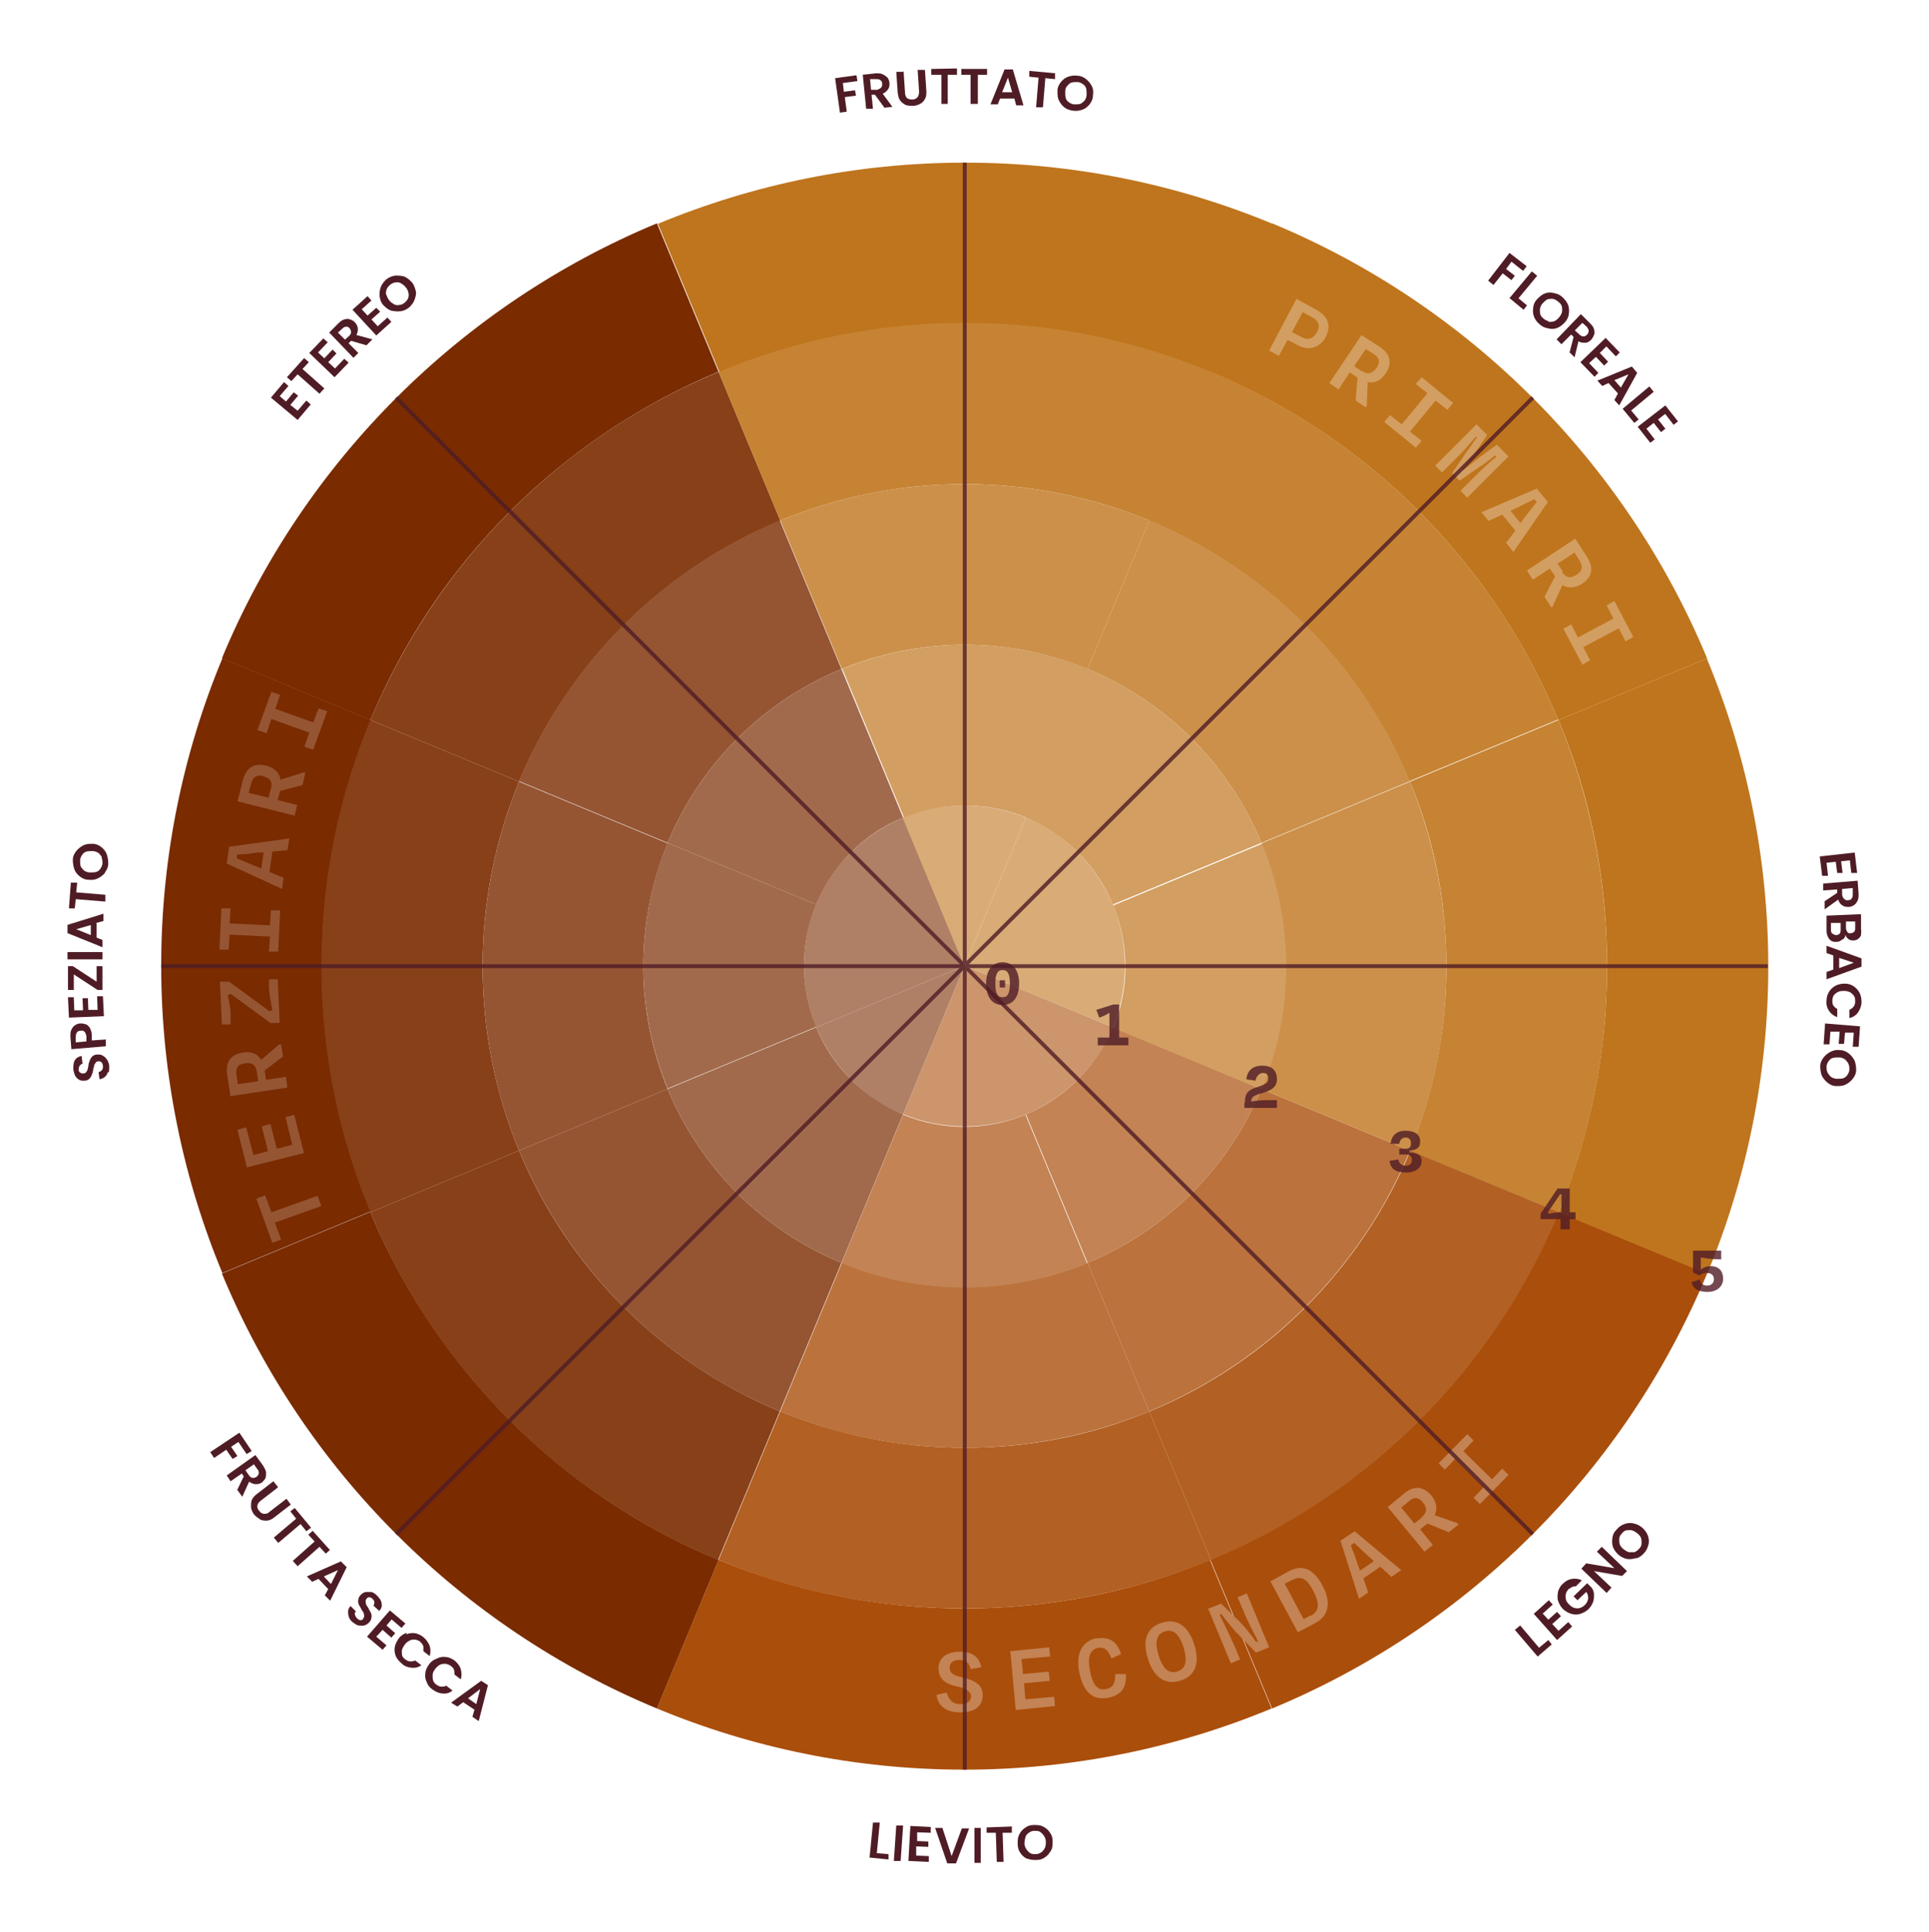
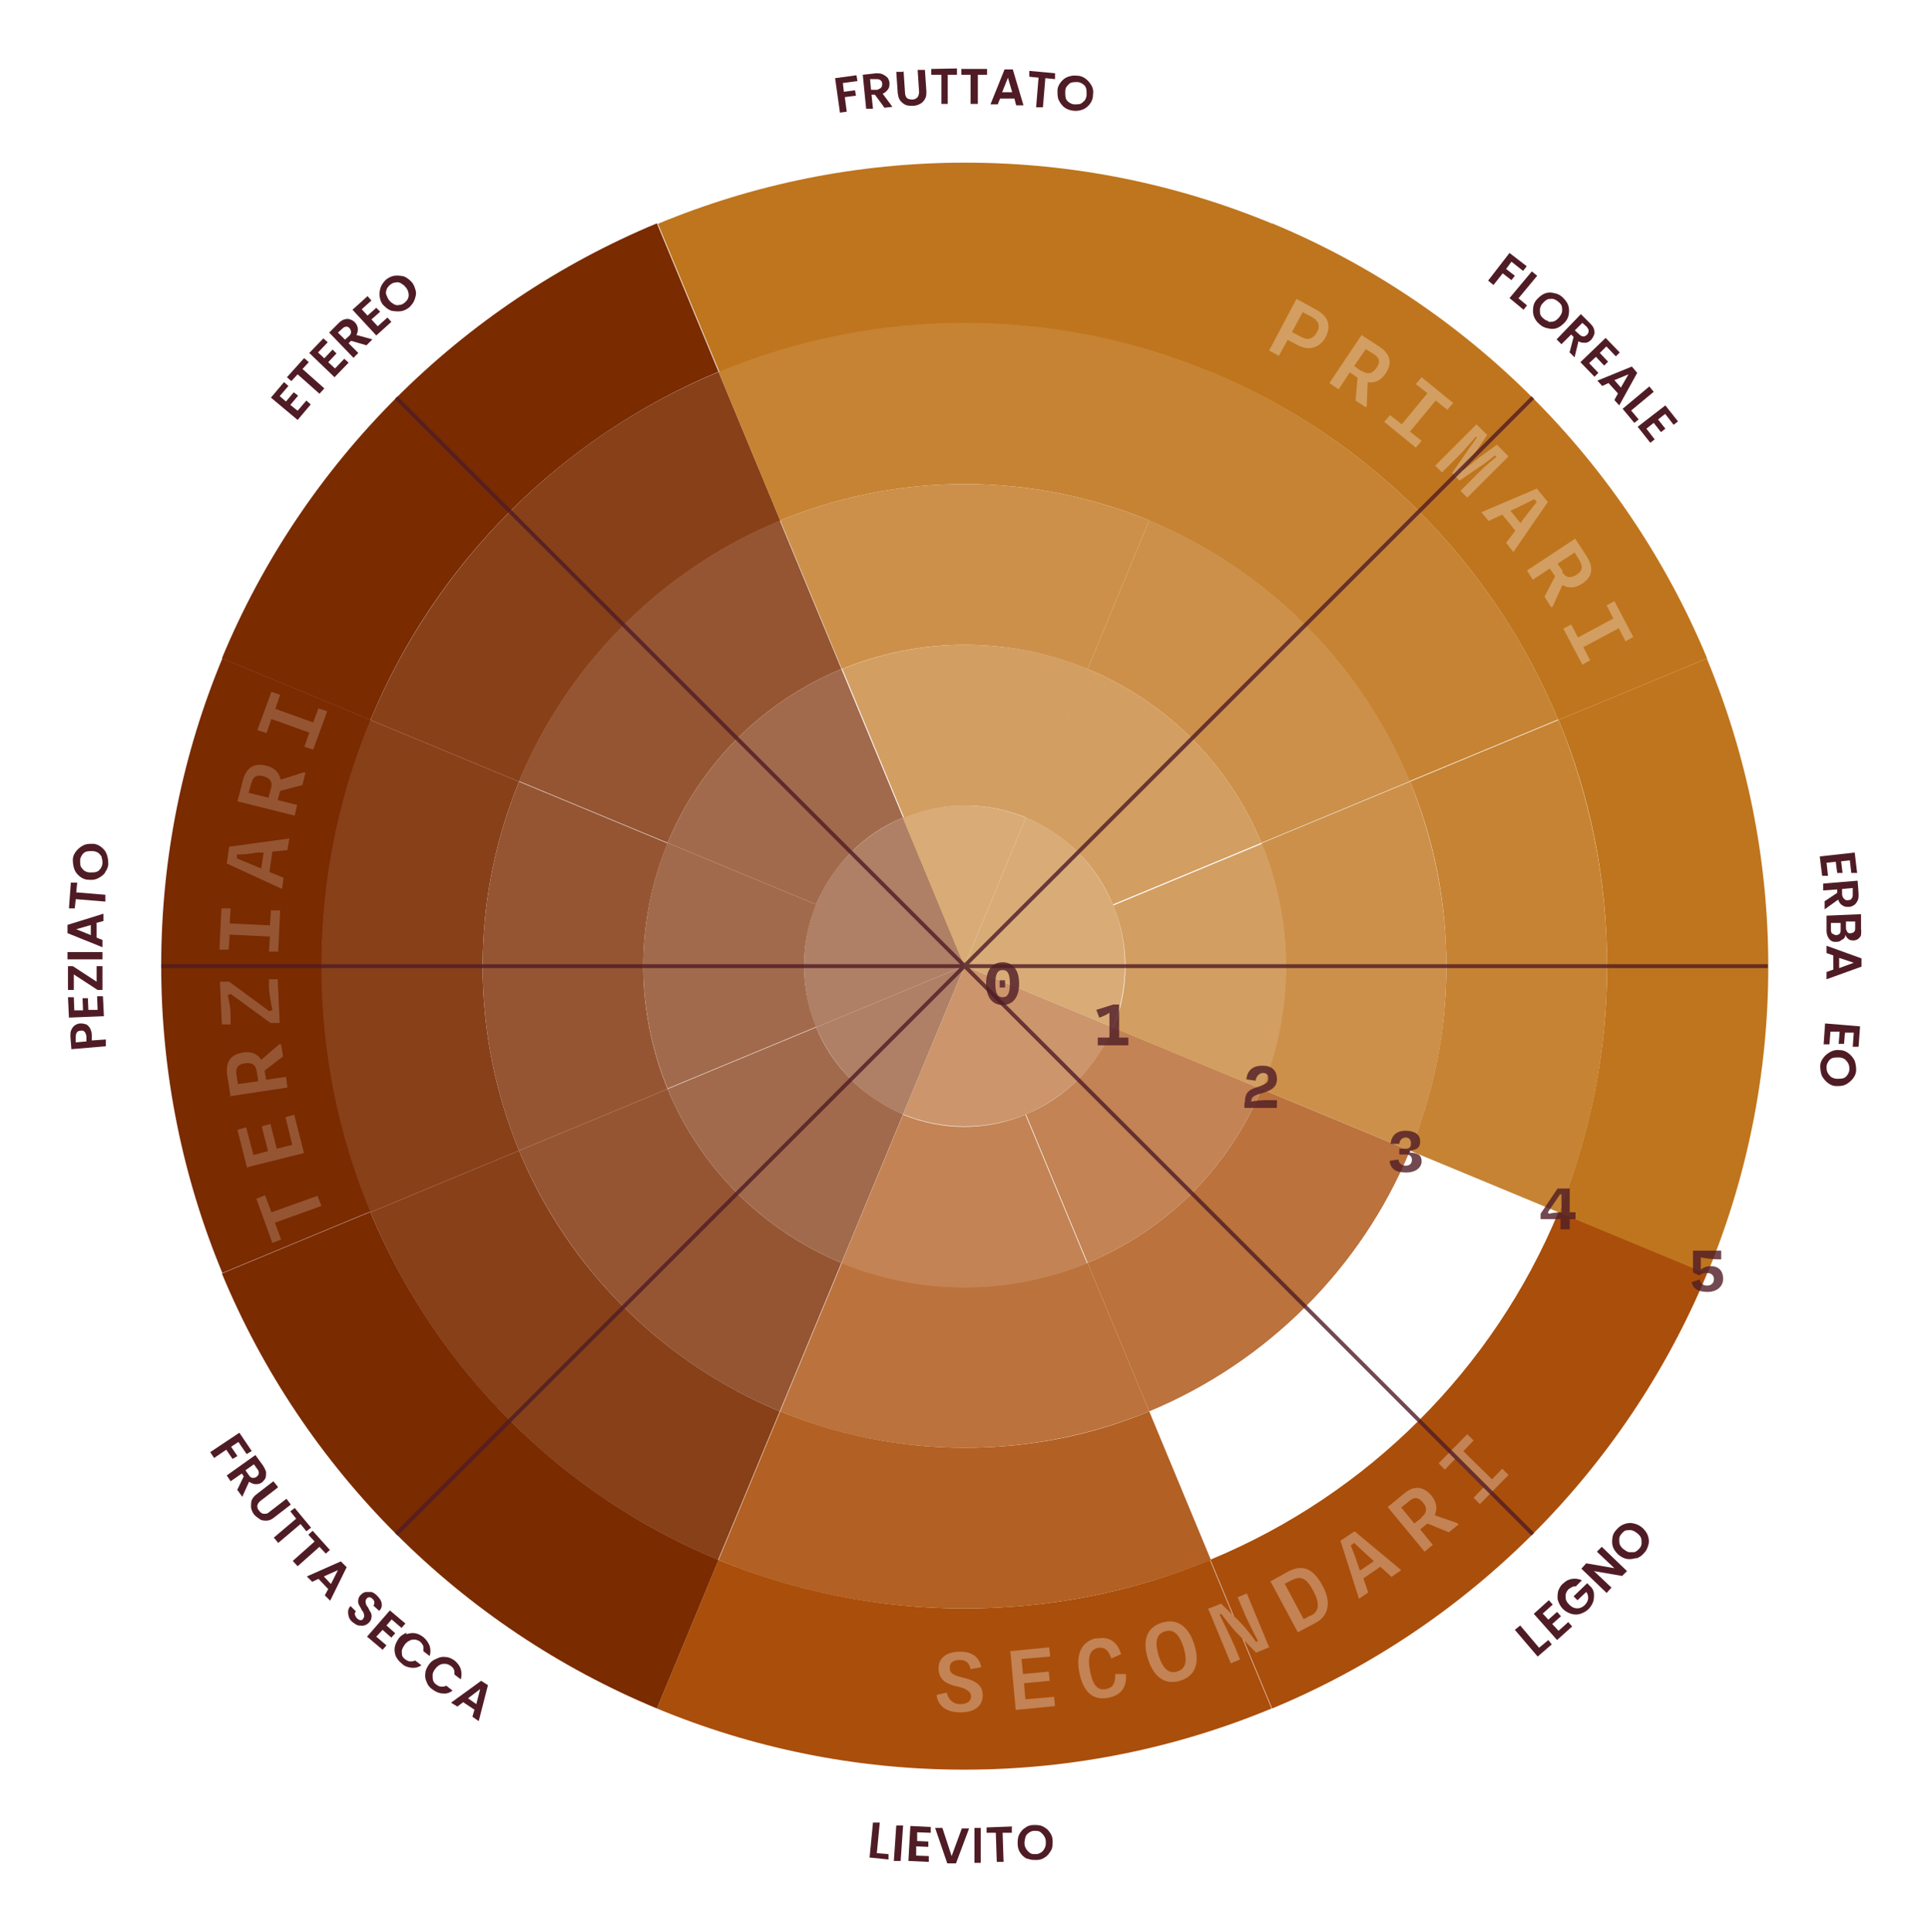
<svg xmlns="http://www.w3.org/2000/svg" id="Livello_1" version="1.1" viewBox="0 0 397.3 397.9">
  <defs>
    <style>
      .st0 {
        fill: #c68333;
      }

      .st1 {
        fill: #bb723c;
      }

      .st2 {
        fill: none;
        stroke: #4f1c25;
        stroke-miterlimit: 10;
        stroke-width: .8px;
      }

      .st3 {
        fill: #7a2b00;
      }

      .st4 {
        fill: #be751d;
      }

      .st5 {
        fill: #c38354;
      }

      .st6 {
        fill: #d39e61;
      }

      .st7 {
        fill: #af8066;
      }

      .st8 {
        fill: #aa4e0b;
      }

      .st9 {
        fill: #955533;
      }

      .st10 {
        fill: #a26a4c;
      }

      .st11 {
        fill: #bf751d;
      }

      .st12 {
        opacity: .8;
      }

      .st13 {
        fill: #cc956c;
      }

      .st14 {
        fill: #b26023;
      }

      .st15 {
        fill: #884019;
      }

      .st16 {
        fill: #cc904a;
      }

      .st17 {
        fill: #d9ac77;
      }

      .st18 {
        fill: #4f1c25;
      }

      .st19 {
        fill: #4f1c25;
      }
    </style>
  </defs>
  <g>
    <path class="st17" d="M229.2,186.3c-3.4-8.1-9.8-14.6-17.9-17.9l-12.7,30.6,30.6-12.7Z" />
    <path class="st7" d="M168.1,211.6l30.6-12.7-30.6-12.7c-1.6,3.9-2.5,8.2-2.5,12.7s.9,8.8,2.5,12.7Z" />
    <path class="st17" d="M229.2,211.6c1.6-3.9,2.5-8.2,2.5-12.7s-.9-8.8-2.5-12.7l-30.6,12.7,30.6,12.7Z" />
    <path class="st7" d="M186,168.4c-8.1,3.4-14.6,9.8-17.9,17.9l30.6,12.7-12.7-30.6Z" />
    <path class="st17" d="M211.3,168.4c-3.9-1.6-8.2-2.5-12.7-2.5s-8.8.9-12.7,2.5l12.7,30.6,12.7-30.6Z" />
    <path class="st7" d="M168.1,211.6c3.4,8.1,9.8,14.6,17.9,17.9l12.7-30.6-30.6,12.7Z" />
    <path class="st13" d="M211.3,229.5c8.1-3.4,14.6-9.8,17.9-17.9l-30.6-12.7,12.7,30.6Z" />
    <path class="st13" d="M186,229.5c3.9,1.6,8.2,2.5,12.7,2.5s8.8-.9,12.7-2.5l-12.7-30.6-12.7,30.6Z" />
    <path class="st8" d="M249.3,321.3l12.7,30.6c40.5-16.8,72.8-49.1,89.6-89.6l-30.6-12.7c-13.4,32.4-39.3,58.2-71.6,71.6h0Z" />
    <path class="st3" d="M148,76.6l-12.7-30.6c-40.4,16.8-72.8,49.1-89.6,89.6l30.6,12.7c13.4-32.4,39.3-58.2,71.6-71.7h0Z" />
    <path class="st4" d="M198.7,66.6c17.9,0,35.1,3.6,50.7,10.1l12.7-30.6c-19.5-8.1-40.9-12.6-63.3-12.6s-43.8,4.5-63.3,12.6l12.7,30.6c15.6-6.5,32.7-10.1,50.7-10.1h0Z" />
    <path class="st3" d="M66.3,199c0-17.9,3.6-35.1,10.1-50.7l-30.6-12.7c-8.1,19.5-12.6,40.9-12.6,63.3s4.5,43.8,12.6,63.3l30.6-12.7c-6.5-15.6-10.1-32.7-10.1-50.7h0Z" />
    <path class="st11" d="M321,148.3l30.6-12.7c-16.8-40.4-49.1-72.8-89.6-89.6l-12.7,30.6c32.4,13.4,58.2,39.3,71.6,71.6h0Z" />
    <path class="st8" d="M198.7,331.3c-17.9,0-35.1-3.6-50.7-10l-12.7,30.6c19.5,8.1,40.9,12.6,63.3,12.6s43.8-4.5,63.3-12.6l-12.7-30.6c-15.6,6.5-32.7,10-50.7,10h0Z" />
    <path class="st3" d="M76.3,249.6l-30.6,12.7c16.8,40.5,49.1,72.8,89.6,89.6l12.7-30.6c-32.4-13.4-58.2-39.3-71.7-71.6h0Z" />
    <path class="st11" d="M351.6,135.6l-30.6,12.7c6.5,15.6,10,32.7,10,50.7s-3.6,35.1-10,50.7l30.6,12.7c8.1-19.5,12.6-40.9,12.6-63.3s-4.5-43.8-12.6-63.3h0Z" />
    <path class="st0" d="M249.3,76.6l-12.7,30.6c24.3,10.1,43.7,29.5,53.7,53.7l30.6-12.7c-13.4-32.4-39.3-58.2-71.6-71.7Z" />
    <path class="st0" d="M297.9,199c0,13.5-2.7,26.3-7.5,38l30.6,12.7c6.5-15.6,10-32.7,10-50.7s-3.6-35.1-10-50.7l-30.6,12.7c4.9,11.7,7.5,24.5,7.5,38Z" />
    <path class="st15" d="M99.4,199c0-13.5,2.7-26.3,7.5-38l-30.6-12.7c-6.5,15.6-10.1,32.7-10.1,50.7s3.6,35.1,10.1,50.7l30.6-12.7c-4.8-11.7-7.5-24.5-7.5-38Z" />
    <path class="st15" d="M160.7,107.2l-12.7-30.6c-32.4,13.4-58.2,39.3-71.7,71.7l30.6,12.7c10.1-24.3,29.5-43.7,53.7-53.7Z" />
    <path class="st15" d="M106.9,237l-30.6,12.7c13.4,32.4,39.3,58.2,71.6,71.6l12.7-30.6c-24.3-10.1-43.7-29.5-53.7-53.7h0Z" />
    <path class="st0" d="M198.7,99.7c13.5,0,26.3,2.7,38,7.5l12.7-30.6c-15.6-6.5-32.7-10.1-50.7-10.1s-35.1,3.6-50.7,10.1l12.7,30.6c11.7-4.8,24.5-7.5,38-7.5Z" />
-     <path class="st14" d="M236.7,290.7l12.7,30.6c32.4-13.4,58.2-39.3,71.7-71.6l-30.6-12.7c-10.1,24.3-29.5,43.7-53.7,53.7h0Z" />
    <path class="st14" d="M198.7,298.2c-13.5,0-26.3-2.7-38-7.5l-12.7,30.6c15.6,6.5,32.7,10,50.7,10s35.1-3.6,50.7-10l-12.7-30.6c-11.7,4.9-24.5,7.5-38,7.5Z" />
    <path class="st16" d="M160.7,107.2l12.7,30.6c7.8-3.2,16.4-5,25.3-5s17.5,1.8,25.3,5l12.7-30.6c-11.7-4.8-24.5-7.5-38-7.5s-26.3,2.7-38,7.5Z" />
    <path class="st16" d="M259.8,173.6l30.6-12.7c-10.1-24.3-29.5-43.7-53.7-53.7l-12.7,30.6c16.2,6.7,29.1,19.6,35.8,35.8h0Z" />
    <path class="st1" d="M224,260.1l12.7,30.6c24.3-10.1,43.7-29.5,53.7-53.7l-30.6-12.7c-6.7,16.2-19.6,29.1-35.8,35.8h0Z" />
    <path class="st9" d="M173.3,137.8l-12.7-30.6c-24.3,10.1-43.7,29.5-53.7,53.7l30.6,12.7c6.7-16.2,19.6-29.1,35.8-35.8h0Z" />
    <path class="st9" d="M132.5,199c0-9,1.8-17.5,5-25.3l-30.6-12.7c-4.8,11.7-7.5,24.5-7.5,38s2.7,26.3,7.5,38l30.6-12.7c-3.2-7.8-5-16.4-5-25.3Z" />
    <path class="st9" d="M137.5,224.3l-30.6,12.7c10.1,24.3,29.5,43.7,53.7,53.7l12.7-30.6c-16.2-6.7-29.1-19.6-35.8-35.8h0Z" />
    <path class="st1" d="M198.7,265.1c-9,0-17.5-1.8-25.3-5l-12.7,30.6c11.7,4.9,24.5,7.5,38,7.5s26.3-2.7,38-7.5l-12.7-30.6c-7.8,3.2-16.4,5-25.3,5Z" />
    <path class="st16" d="M264.8,199c0,9-1.8,17.5-5,25.3l30.6,12.7c4.9-11.7,7.5-24.5,7.5-38s-2.7-26.3-7.5-38l-30.6,12.7c3.2,7.8,5,16.4,5,25.3Z" />
    <path class="st10" d="M137.5,173.6l30.6,12.7c3.4-8.1,9.8-14.6,17.9-17.9l-12.7-30.6c-16.2,6.7-29.1,19.6-35.8,35.8Z" />
    <path class="st6" d="M229.2,186.3l30.6-12.7c-6.7-16.2-19.6-29.1-35.8-35.8l-12.7,30.6c8.1,3.4,14.6,9.8,17.9,17.9Z" />
    <path class="st5" d="M198.7,232.1c-4.5,0-8.8-.9-12.7-2.5l-12.7,30.6c7.8,3.2,16.4,5,25.3,5s17.5-1.8,25.3-5l-12.7-30.6c-3.9,1.6-8.2,2.5-12.7,2.5h0Z" />
    <path class="st5" d="M211.3,229.5l12.7,30.6c16.2-6.7,29.1-19.6,35.8-35.8l-30.6-12.7c-3.4,8.1-9.8,14.6-17.9,17.9h0Z" />
    <path class="st6" d="M198.7,165.9c4.5,0,8.8.9,12.7,2.5l12.7-30.6c-7.8-3.2-16.4-5-25.3-5s-17.5,1.8-25.3,5l12.7,30.6c3.9-1.6,8.2-2.5,12.7-2.5h0Z" />
    <path class="st10" d="M168.1,211.6l-30.6,12.7c6.7,16.2,19.6,29.1,35.8,35.8l12.7-30.6c-8.1-3.4-14.6-9.8-17.9-17.9h0Z" />
    <path class="st10" d="M165.6,199c0-4.5.9-8.8,2.5-12.7l-30.6-12.7c-3.2,7.8-5,16.4-5,25.3s1.8,17.5,5,25.3l30.6-12.7c-1.6-3.9-2.5-8.2-2.5-12.7h0Z" />
    <path class="st6" d="M231.8,199c0,4.5-.9,8.8-2.5,12.7l30.6,12.7c3.2-7.8,5-16.4,5-25.3s-1.8-17.5-5-25.3l-30.6,12.7c1.6,3.9,2.5,8.2,2.5,12.7h0Z" />
  </g>
  <g>
    <path class="st9" d="M56.6,251.8l1.3,3.5-1.8.7-3.3-9.1,1.8-.7,1.3,3.5,9.5-3.4.8,2.1-9.5,3.4h0Z" />
    <path class="st9" d="M50.9,240.6l-2-7.9,1.8-.5,1.5,5.7,3-.8-1.3-5.1,1.8-.5,1.3,5.1,3.2-.8-1.4-5.7,1.8-.5,2,7.9-11.6,2.9h0Z" />
    <path class="st9" d="M47.5,225.9l-.7-4.4c-.4-2.8.7-4.3,3.2-4.7,1.8-.3,3.1.3,3.8,1.5l3.7-3.2h.4c0,0,.4,2.5.4,2.5l-3.8,2.9.3,1.9,4.1-.6.3,2.2-11.9,1.8h0ZM52.9,220.8c-.2-1.5-1-2-2.4-1.8-1.5.2-2,.9-1.8,2.4l.3,1.9,4.2-.6-.3-1.9Z" />
    <path class="st9" d="M55.7,210.7l-8.2-6-.6.3c.3,1.2.6,2.8.6,3.9v2.1c0,0-1.8,0-1.8,0l-.4-8.8h1.9c0,0,8.3,6.1,8.3,6.1l.6-.3c-.3-1.4-.6-3.1-.7-4.3v-2c0,0,1.8,0,1.8,0l.4,9h-1.9Z" />
    <path class="st9" d="M45.2,195.5l.4-8.4h1.9c0,0-.2,3.1-.2,3.1l8.3.4.2-3.1h1.9c0,0-.4,8.5-.4,8.5h-1.9c0,0,.2-3.1.2-3.1l-8.3-.4-.2,3.1h-1.9Z" />
    <path class="st9" d="M46.7,177.9l.5-3.5,12.4-1.7-.4,2.4-3.1.3-.6,4.2,2.9,1.2-.3,2.3-11.3-5.2h0ZM54.3,175.6h-1.5c-1.3.3-2.7.4-4,.4v.8c1.1.5,2.4,1,3.6,1.5l1.4.6.5-3.3Z" />
    <path class="st9" d="M48.9,165.1l1.1-4.3c.7-2.7,2.3-3.7,4.8-3.1,1.7.4,2.7,1.4,3,2.9l4.7-1.5h.4c0,.1-.6,2.6-.6,2.6l-4.6,1.2-.5,1.9,4,1-.5,2.2-11.6-2.9h0ZM55.8,162.5c.4-1.4-.1-2.2-1.5-2.6-1.4-.4-2.2,0-2.6,1.6l-.5,1.8,4.1,1s.5-1.9.5-1.9Z" />
    <path class="st9" d="M53,150.4l2.9-7.9,1.8.6-1,2.9,7.8,2.8,1.1-2.9,1.8.6-2.9,7.9-1.8-.6,1-2.9-7.8-2.8-1,2.9s-1.8-.6-1.8-.6Z" />
  </g>
  <g>
    <path class="st6" d="M267.1,61.6l4,2.2c2.6,1.4,3.1,3.4,1.9,5.7-1.1,2-3.3,2.9-5.7,1.6l-2.1-1.1-1.8,3.3-2-1.1,5.6-10.6h0ZM268,69.4c1.5.8,2.5.3,3.2-.9s.6-2.3-1-3.2l-1.9-1-2.2,4.1s1.9,1,1.9,1Z" />
    <path class="st6" d="M280.4,69l3.7,2.4c2.3,1.5,2.7,3.4,1.3,5.5-1,1.5-2.3,2.1-3.7,1.8l-.2,4.9-.2.3-2.1-1.4.4-4.7-1.6-1.1-2.3,3.5-1.9-1.3,6.7-10h0ZM280.5,76.4c1.2.8,2.1.6,3-.6.8-1.2.7-2.1-.6-2.9l-1.6-1-2.4,3.5,1.6,1.1h0Z" />
    <path class="st6" d="M292.8,77.7l6.5,5.3-1.2,1.4-2.4-1.9-5.3,6.4,2.4,1.9-1.2,1.4-6.5-5.3,1.2-1.4,2.4,1.9,5.3-6.4-2.4-1.9,1.2-1.4Z" />
    <path class="st6" d="M304,87.3l2.3,2.3-3,4.4c-.5.7-1.4,1.7-2.2,2.7l.2.2c1.3-1,2.3-1.8,3.4-2.7l3.6-2.6,2.4,2.4-8.5,8.5-1.4-1.4,3.7-3.7c1.3-1.3,2.7-2.5,3.7-3.3l-.3-.3c-1,.8-2.1,1.7-3.2,2.4l-4.1,2.8-1.5-1.6,3.1-4.5c.5-.7,1.3-1.8,2-2.8l-.2-.2c-.8.9-1.9,2.2-2.8,3.2l-4.2,4.2-1.4-1.4,8.5-8.5h0Z" />
    <path class="st6" d="M316.5,100.6l2.3,2.8-7.1,10.3-1.5-1.9,1.9-2.5-2.7-3.3-2.8,1.3-1.5-1.8,11.5-4.9h0ZM313.1,107.8l.9-1.2c.8-1,1.7-2.2,2.5-3.2l-.5-.6c-1.1.6-2.4,1.2-3.6,1.8l-1.3.6,2.1,2.6h0Z" />
    <path class="st6" d="M324.4,110.9l2.4,3.7c1.5,2.3,1.2,4.2-.9,5.6-1.5,1-2.9,1-4.1.3l-2,4.4-.3.2-1.4-2.2,2.2-4.2-1.1-1.6-3.5,2.3-1.2-1.9,10-6.6h0ZM321.7,117.8c.8,1.2,1.7,1.4,3,.6,1.2-.8,1.4-1.6.6-3l-1-1.6-3.5,2.3,1.1,1.6h0Z" />
    <path class="st6" d="M332.5,123.8l3.9,7.4-1.6.9-1.4-2.7-7.3,3.9,1.4,2.7-1.6.9-3.9-7.4,1.6-.9,1.4,2.7,7.3-3.9-1.4-2.7,1.6-.9h0Z" />
  </g>
  <g>
    <path class="st5" d="M195,348.6c.3,1.4,1.2,2.4,2.8,2.4,1.5,0,2.2-.7,2.2-1.6s-.9-1.6-2.7-2c-2.5-.5-4-1.5-4-3.8,0-2,1.5-3.4,4.5-3.4,2.8,0,4,1.5,4.3,3.2l-2.2.4c-.2-1.1-.8-1.9-2.2-1.9-1.4,0-2.1.6-2.1,1.6,0,1.2.9,1.6,2.6,2,3,.7,4.2,1.7,4.2,3.7,0,2-1.4,3.5-4.6,3.5-3.2,0-4.7-1.6-4.9-3.6l2.2-.5h0Z" />
    <path class="st5" d="M208,340.1l8.1-.8.2,1.9-5.9.5.3,3.1,5.3-.5.2,1.9-5.3.5.3,3.3,5.9-.5.2,1.9-8.1.8-1.1-12h0Z" />
    <path class="st5" d="M225.9,337.5c2.5-.5,4.2.6,5,3.2l-2,.9c-.6-1.7-1.4-2.4-2.7-2.2-1.9.4-2.2,2.2-1.7,4.7.5,2.8,1.5,4.2,3.3,3.8,1.5-.3,1.9-1.2,1.9-3.1h2.2c.2,2.8-1,4.4-3.7,4.9-3.1.6-5.1-1.2-5.9-5.2-.8-4,.6-6.5,3.6-7.1h0Z" />
    <path class="st5" d="M239.4,334.2c3-.9,5.4.7,6.6,4.6s.1,6.5-3,7.4c-3,.9-5.4-.7-6.6-4.6s-.1-6.5,3-7.4ZM242.4,344.3c1.8-.5,2.2-2.1,1.4-4.9-.9-2.8-2.1-3.9-3.8-3.4-1.8.5-2.2,2.1-1.4,4.9.9,2.8,2.1,3.9,3.8,3.4Z" />
    <path class="st5" d="M248.7,331.4l2.8-1.1,3.7,3.6c1.3,1.3,2.7,3.1,3.5,4.3l.4-.2c-.9-1.7-2.3-4.4-3-6.2l-1.2-2.8,1.9-.8,4.6,11.1-2.7,1.1-4.1-4.2c-.9-1-2.1-2.5-3.1-3.8l-.3.2c.9,1.8,2.3,4.7,3.1,6.5l1.1,2.7-1.9.8-4.6-11.1h0Z" />
    <path class="st5" d="M261.7,325.7l3.6-2c3-1.6,5.2-.6,7.1,2.9,1.9,3.5,1.2,6.3-1.5,7.7l-3.6,1.9-5.7-10.6h0ZM270,332.8c1.8-1,1.8-2.6.5-5.1-1.4-2.7-2.6-3.2-4.5-2.2l-1.4.7,3.9,7.3,1.5-.8h0Z" />
    <path class="st5" d="M276,317.4l3-2,9.6,8-2,1.4-2.3-2.1-3.5,2.4,1,2.9-1.9,1.3-3.8-11.9h0ZM282.9,321.5l-1.1-1c-1-.9-2-1.9-2.9-2.7l-.7.5c.5,1.2,1,2.5,1.4,3.8l.5,1.4,2.8-1.9h0Z" />
    <path class="st5" d="M285.7,310.5l3.4-2.8c2.1-1.8,4-1.6,5.7.3,1.1,1.4,1.3,2.8.7,4.1l4.6,1.6.3.3-2,1.6-4.4-1.8-1.5,1.2,2.6,3.2-1.7,1.4-7.6-9.2h0ZM292.8,312.5c1.1-.9,1.2-1.9.3-3-.9-1.1-1.8-1.3-3-.2l-1.5,1.2,2.7,3.3,1.5-1.2h0Z" />
    <path class="st5" d="M296.3,301.4l5.9-6,1.3,1.3-2.1,2.2,5.9,5.8,2.1-2.2,1.3,1.3-5.9,6-1.3-1.3,2.1-2.2-5.9-5.8-2.1,2.2-1.3-1.3h0Z" />
  </g>
  <g class="st12">
    <path class="st18" d="M203.1,202.6c0-2.7,1.2-4.4,3.4-4.4s3.4,1.7,3.4,4.4-1.2,4.4-3.4,4.4-3.4-1.7-3.4-4.4ZM208,202.6c0-1.9-.4-2.8-1.5-2.8s-1.5.9-1.5,2.8.4,2.8,1.5,2.8,1.5-.9,1.5-2.8ZM205.9,201.9h1.1v1.5h-1.1v-1.5Z" />
  </g>
  <g class="st12">
    <line class="st2" x1="81.6" y1="81.9" x2="315.7" y2="316" />
    <line class="st2" x1="33.2" y1="199" x2="364.1" y2="199" />
    <line class="st2" x1="81.6" y1="316" x2="315.7" y2="81.9" />
-     <line class="st2" x1="198.7" y1="364.5" x2="198.7" y2="33.5" />
  </g>
  <g>
    <g>
      <path class="st19" d="M314.4,54.9l-.7.9-2.4-1.9-1.1,1.5,1.8,1.4-.7.9-1.8-1.4-1.9,2.4-1.1-.9,4.4-5.7,3.5,2.7Z" />
      <path class="st19" d="M312.7,61.4l1.8,1.5-.7.9-2.9-2.4,4.6-5.5,1.1.9-3.9,4.7Z" />
      <path class="st19" d="M315.9,65.1c-.2-.6-.2-1.2-.1-1.9s.4-1.2.9-1.7c.5-.5,1-.9,1.6-1.1.6-.2,1.2-.2,1.9,0,.6.1,1.2.4,1.7.9.5.5.9,1,1.1,1.6.2.6.2,1.2.1,1.9-.1.6-.4,1.2-.9,1.7-.5.5-1,.9-1.6,1.1-.6.2-1.2.2-1.9,0-.6-.1-1.2-.4-1.7-.9-.5-.4-.9-1-1.1-1.6ZM318.9,66.3c.4,0,.8,0,1.1-.1.4-.1.7-.4,1.1-.8.3-.4.5-.7.6-1.1s0-.8,0-1.1c-.1-.4-.3-.7-.7-1-.3-.3-.7-.5-1-.6s-.8,0-1.1,0c-.4.1-.7.4-1.1.8s-.5.7-.6,1.1c-.1.4,0,.8,0,1.1.1.4.3.7.7,1,.3.3.7.5,1,.5Z" />
      <path class="st19" d="M323.3,72.5l.8-3.1-.5-.5-2,2-1-1,5-5.2,1.9,1.9c.4.4.7.8.8,1.2s.2.8,0,1.2-.3.7-.6,1c-.3.3-.7.6-1.2.6-.5,0-.9,0-1.4-.3l-.8,3.3-1.2-1.2ZM324.4,68.1l.9.8c.3.3.6.4.8.4.3,0,.5-.1.8-.4.2-.2.3-.5.3-.8,0-.3-.2-.5-.4-.8l-.9-.8-1.5,1.5Z" />
      <path class="st19" d="M330.8,71.4l-1.3,1.3,1.7,1.8-.8.8-1.7-1.8-1.4,1.3,1.9,2-.8.8-2.9-3,5.2-5,2.9,3-.8.8-1.9-2Z" />
      <path class="st19" d="M333.2,81l-1.9-2.1-1.3.6-1-1.1,7.1-2.9,1.1,1.3-3.7,6.7-1-1.1.7-1.3ZM333.8,79.9l1.6-2.8-2.9,1.2,1.4,1.6Z" />
      <path class="st19" d="M336,84.6l1.5,1.8-.9.7-2.4-2.9,5.5-4.6.9,1.1-4.7,3.9Z" />
      <path class="st19" d="M342.9,85.3l-1.4,1.1,1.5,1.9-.9.7-1.5-1.9-1.5,1.2,1.7,2.2-.9.7-2.6-3.3,5.7-4.4,2.6,3.3-.9.7-1.7-2.2Z" />
    </g>
    <g>
      <path class="st19" d="M381,177.2l-1.8.2.3,2.4h-1.1c0,.1-.3-2.3-.3-2.3l-1.9.2.3,2.7h-1.2c0,.1-.5-4-.5-4l7.2-.8.5,4.2h-1.2c0,.1-.3-2.6-.3-2.6Z" />
      <path class="st19" d="M375.7,185.7l2.7-1.8v-.7c0,0-2.9.2-2.9.2v-1.4c-.1,0,7.1-.6,7.1-.6l.2,2.7c0,.6,0,1-.2,1.4-.2.4-.4.7-.7.9-.3.2-.7.4-1.1.4-.5,0-.9,0-1.3-.3-.4-.2-.7-.6-.9-1.2l-2.8,2v-1.7ZM379.4,183.1v1.2c.1.4.2.7.5.9.2.2.5.3.8.2.3,0,.6-.1.7-.4.2-.2.2-.5.2-.9v-1.2c0,0-2.2.2-2.2.2Z" />
      <path class="st19" d="M379.3,193.6c-.3.3-.7.4-1.1.4-.4,0-.7,0-1-.2s-.5-.4-.7-.8c-.2-.4-.3-.8-.3-1.3v-3.1c-.1,0,7.1-.3,7.1-.3v3c.1.5,0,.9,0,1.3-.1.4-.4.6-.6.8-.3.2-.6.3-.9.3-.4,0-.8,0-1.1-.3-.3-.2-.5-.5-.6-.9,0,.4-.2.8-.6,1ZM377.5,192.3c.2.2.4.3.7.3.3,0,.5-.1.7-.3.2-.2.2-.5.2-.8v-1.4c0,0-2,0-2,0v1.5c0,.4.2.6.3.8ZM380.2,189.9v1.3c0,.3.2.6.3.8.2.2.4.3.7.2.3,0,.5-.1.7-.3.2-.2.2-.5.2-.8v-1.3c0,0-1.9,0-1.9,0Z" />
      <path class="st19" d="M377.6,199.7v-2.9s-1.4-.5-1.4-.5v-1.5s7.2,2.6,7.2,2.6v1.7s-7.2,2.6-7.2,2.6v-1.5s1.4-.5,1.4-.5ZM378.8,199.4l3-1.1-3-1v2.1Z" />
-       <path class="st19" d="M381.7,203.1c.5.3,1,.8,1.3,1.4.3.6.4,1.2.4,1.9,0,.8-.3,1.5-.7,2.1-.4.6-1,1-1.8,1.2v-1.7c.4-.2.7-.4.9-.7.2-.3.3-.6.3-1,0-.4,0-.8-.2-1.1-.2-.3-.5-.6-.8-.8-.4-.2-.8-.3-1.2-.3-.5,0-.9,0-1.3.2-.4.2-.7.4-.9.7s-.3.7-.3,1.1c0,.4,0,.7.2,1,.2.3.4.5.8.7v1.7c-.8-.3-1.3-.7-1.7-1.3-.4-.6-.6-1.3-.5-2.1,0-.7.2-1.3.5-1.8.3-.5.8-1,1.4-1.3.6-.3,1.2-.4,1.9-.4.7,0,1.3.2,1.9.6Z" />
      <path class="st19" d="M381.8,212.7h-1.8c0-.1-.2,2.3-.2,2.3h-1.1c0,0,.2-2.5.2-2.5h-1.9c0-.1-.2,2.6-.2,2.6h-1.2c0,0,.3-4.3.3-4.3l7.2.6-.3,4.2h-1.2c0,0,.2-2.8.2-2.8Z" />
      <path class="st19" d="M375.6,217.8c.4-.5.9-.9,1.5-1.2.6-.3,1.2-.4,1.9-.3.7,0,1.3.3,1.8.7.5.4.9.9,1.2,1.5.2.6.3,1.2.3,1.9,0,.7-.3,1.3-.7,1.8s-.9.9-1.5,1.2c-.6.3-1.2.3-1.9.3-.7,0-1.3-.3-1.8-.7-.5-.4-.9-.9-1.2-1.5-.2-.6-.3-1.2-.3-1.9,0-.7.3-1.3.7-1.8ZM376.4,220.9c.2.4.4.6.7.9.3.2.8.4,1.2.4.5,0,.9,0,1.3-.1.4-.1.7-.4.9-.7.2-.3.4-.7.4-1.1,0-.4,0-.8-.2-1.2-.2-.4-.4-.6-.7-.9-.3-.2-.7-.4-1.2-.4-.5,0-.9,0-1.3.1-.4.1-.7.4-.9.7s-.4.7-.4,1.1c0,.4,0,.8.2,1.2Z" />
    </g>
    <g>
      <path class="st19" d="M317.1,339.3l1.8-1.5.7.9-2.9,2.5-4.7-5.5,1.1-.9,3.9,4.6Z" />
      <path class="st19" d="M317.7,332.3l1.2,1.3,1.8-1.6.8.9-1.8,1.6,1.3,1.4,2-1.8.8.9-3.1,2.8-4.8-5.4,3.1-2.8.8.9-2,1.8Z" />
      <path class="st19" d="M325,326.8c-.3-.1-.7-.1-1,0s-.6.3-.9.5c-.3.3-.5.6-.6,1-.1.4,0,.7,0,1.1.1.4.3.7.7,1.1.3.3.7.6,1.1.7s.8.1,1.1,0,.7-.3,1-.6c.4-.4.6-.8.7-1.3,0-.5,0-.9-.4-1.4l-1.8,1.7-.8-.8,2.8-2.7.9.9c.3.4.5.9.5,1.4,0,.5,0,1.1-.2,1.6-.2.5-.5,1-.9,1.4-.5.5-1.1.8-1.7,1-.6.2-1.2.2-1.9,0-.6-.2-1.2-.5-1.7-1-.5-.5-.8-1.1-1-1.7-.2-.6-.1-1.2,0-1.9.2-.6.5-1.2,1-1.6.6-.6,1.2-.9,1.9-1,.7-.1,1.4,0,2,.3l-1.2,1.2Z" />
      <path class="st19" d="M335.1,323.6l-1,1-5.8-1,3.6,3.4-1,1.1-5.2-5,1-1.1,5.8,1-3.6-3.4,1-1,5.2,5Z" />
      <path class="st19" d="M337,320.9c-.6.2-1.2.3-1.9.2-.6-.1-1.2-.4-1.8-.9-.5-.5-.9-1-1.1-1.6-.2-.6-.2-1.2-.1-1.9s.4-1.2.9-1.7c.4-.5,1-.9,1.6-1.1.6-.2,1.2-.3,1.9-.1.6.1,1.2.4,1.8.9.5.5.9,1,1.1,1.6.2.6.3,1.2.1,1.9s-.4,1.2-.9,1.7c-.4.5-1,.9-1.6,1.1ZM338.1,317.9c0-.4,0-.8-.1-1.1s-.4-.7-.8-1c-.4-.3-.7-.5-1.1-.6s-.8,0-1.1,0-.7.3-1,.7c-.3.3-.5.7-.5,1.1,0,.4,0,.8.1,1.1.2.4.4.7.8,1,.4.3.7.5,1.1.6.4,0,.8,0,1.1,0,.4-.1.7-.4,1-.7.3-.3.5-.7.5-1.1Z" />
    </g>
    <g>
      <path class="st19" d="M180.6,381.7l2.4.2v1.1c-.1,0-3.9-.4-3.9-.4l.7-7.2h1.4c0,.1-.6,6.2-.6,6.2Z" />
      <path class="st19" d="M186,376.1l-.5,7.2h-1.4c0-.1.5-7.3.5-7.3h1.4Z" />
      <path class="st19" d="M188.9,377.4v1.8c0,0,2.3.1,2.3.1v1.1c0,0-2.5-.1-2.5-.1v1.9c0,0,2.6.1,2.6.1v1.2c0,0-4.2-.2-4.2-.2l.4-7.2,4.2.2v1.2c0,0-2.8-.1-2.8-.1Z" />
      <path class="st19" d="M199.6,376.6l-2.7,7.2h-1.8s-2.5-7.3-2.5-7.3h1.5s1.9,5.8,1.9,5.8l2.1-5.7h1.5Z" />
      <path class="st19" d="M202,376.5v7.2c.1,0-1.3,0-1.3,0v-7.2c-.1,0,1.3,0,1.3,0Z" />
      <path class="st19" d="M208.4,376.3v1.2s-1.9,0-1.9,0l.2,6h-1.4c0,0-.2-6-.2-6h-1.9c0,0,0-1.1,0-1.1l5.3-.2Z" />
      <path class="st19" d="M211.6,382.9c-.6-.3-1.1-.7-1.4-1.2-.4-.5-.6-1.2-.6-1.9,0-.7,0-1.3.3-1.9.3-.6.7-1.1,1.2-1.4.5-.4,1.1-.6,1.8-.6.7,0,1.3,0,1.9.3.6.3,1.1.7,1.4,1.2.4.5.6,1.1.6,1.8,0,.7,0,1.4-.3,1.9s-.7,1.1-1.2,1.4c-.5.4-1.1.6-1.8.6-.7,0-1.3,0-1.9-.3ZM214.5,381.5c.3-.2.5-.5.7-.9.2-.4.2-.8.2-1.3,0-.5-.2-.9-.4-1.2s-.5-.6-.8-.8c-.3-.2-.7-.2-1.2-.2s-.8.2-1.1.4c-.3.2-.6.5-.7.9s-.2.8-.2,1.3c0,.5.2.9.4,1.2.2.3.5.6.8.8.3.2.7.2,1.2.2.4,0,.8-.2,1.1-.4Z" />
    </g>
    <g>
      <path class="st19" d="M51.8,298.9l-1,.6-1.7-2.5-1.5,1,1.3,1.9-1,.6-1.3-1.9-2.5,1.7-.8-1.2,6-4,2.5,3.7Z" />
      <path class="st19" d="M48.8,307l1.4-2.9-.4-.6-2.3,1.6-.8-1.2,5.9-4.2,1.6,2.2c.3.5.5.9.6,1.3,0,.4,0,.8-.1,1.2-.2.4-.4.6-.7.9-.4.3-.8.4-1.3.4s-.9-.2-1.4-.5l-1.4,3.1-1-1.4ZM50.6,302.9l.7,1c.2.3.5.5.7.5.3,0,.5,0,.8-.2.3-.2.4-.4.5-.7,0-.3,0-.6-.3-.9l-.7-1-1.7,1.2Z" />
      <path class="st19" d="M57.2,306.4l-3.5,2.7c-.4.3-.6.6-.7,1,0,.4,0,.7.4,1.1.3.4.6.6,1,.6.4,0,.7,0,1.1-.4l3.5-2.7.9,1.2-3.5,2.7c-.5.4-1,.6-1.5.6-.5,0-1,0-1.4-.3s-.8-.5-1.2-1c-.3-.4-.5-.9-.6-1.4,0-.5,0-.9.1-1.4.2-.5.5-.9,1-1.3l3.5-2.7.9,1.1Z" />
      <path class="st19" d="M64,314.7l-.9.7-1.2-1.5-4.6,3.9-.9-1.1,4.6-3.9-1.2-1.5.9-.7,3.4,4.1Z" />
      <path class="st19" d="M68,319.2l-.9.8-1.3-1.4-4.5,4-1-1.1,4.5-4-1.3-1.4.9-.8,3.5,3.9Z" />
      <path class="st19" d="M67.6,327.3l-2-2.1-1.3.6-1.1-1.1,7-3.1,1.2,1.2-3.4,6.9-1.1-1.1.7-1.3ZM68.2,326.2l1.4-2.8-2.9,1.3,1.4,1.5Z" />
      <path class="st19" d="M71.9,333.1c-.2-.4-.2-.8-.2-1.2,0-.4.2-.8.5-1.1l1.1,1.1c-.2.2-.3.5-.2.7s.2.5.4.7c.2.2.5.4.7.4s.5,0,.6-.3c.1-.2.2-.3.2-.5,0-.2,0-.4-.1-.6,0-.2-.2-.4-.4-.7-.2-.4-.4-.8-.6-1.1-.1-.3-.2-.6-.1-1,0-.3.2-.7.5-1,.3-.3.6-.5,1-.6.4,0,.8,0,1.2,0,.4.1.8.4,1.1.7.5.5.9,1,1,1.6s0,1.1-.5,1.6l-1.2-1.1c.2-.2.2-.4.2-.7s-.2-.5-.4-.7c-.2-.2-.4-.3-.6-.3-.2,0-.4,0-.6.3-.1.1-.2.3-.2.5,0,.2,0,.4.1.6,0,.2.2.4.4.7.2.4.4.8.6,1.1.1.3.2.6.1,1,0,.3-.2.7-.5,1-.3.3-.6.5-1,.6s-.8,0-1.2,0c-.4-.1-.8-.4-1.2-.7-.4-.3-.6-.7-.8-1.1Z" />
      <path class="st19" d="M80.8,333.4l-1.2,1.4,1.8,1.6-.8.9-1.8-1.6-1.3,1.4,2.1,1.8-.8.9-3.2-2.7,4.7-5.4,3.2,2.7-.8.9-2.1-1.8Z" />
      <path class="st19" d="M83.7,336.6c.6-.2,1.2-.3,1.8-.2.6.1,1.2.4,1.7.8.6.5,1,1.1,1.3,1.8.2.7.2,1.4,0,2.1l-1.3-1c0-.4,0-.7,0-1-.1-.3-.3-.6-.6-.9-.3-.3-.7-.4-1.1-.5-.4,0-.8,0-1.1.2-.4.2-.7.4-1,.8-.3.4-.5.8-.6,1.1s0,.8,0,1.1c.1.4.4.7.7.9.3.2.6.4,1,.4.3,0,.7,0,1-.2l1.3,1c-.6.4-1.3.6-2.1.5s-1.4-.3-2-.9c-.5-.4-.9-.9-1.2-1.5-.2-.6-.3-1.2-.2-1.8s.4-1.2.8-1.8c.4-.6,1-.9,1.6-1.2Z" />
      <path class="st19" d="M90,341.6c.6-.3,1.2-.4,1.8-.3.6,0,1.2.3,1.8.7.6.5,1.1,1.1,1.3,1.8s.2,1.4,0,2.1l-1.3-1c0-.4,0-.7-.1-1-.1-.3-.4-.6-.7-.8-.3-.2-.7-.4-1.1-.4-.4,0-.7,0-1.1.2-.4.2-.7.5-1,.9-.3.4-.5.8-.5,1.2,0,.4,0,.8.1,1.1.1.4.4.7.7.9.3.2.6.4,1,.4.3,0,.7,0,1-.2l1.3,1c-.6.5-1.3.7-2,.6-.7,0-1.4-.3-2.1-.8-.6-.4-1-.9-1.2-1.5-.3-.6-.4-1.2-.3-1.8,0-.6.3-1.2.7-1.8.4-.6.9-1,1.5-1.2Z" />
      <path class="st19" d="M97.8,352.2l-2.4-1.6-1.2.9-1.3-.8,6.2-4.5,1.4.9-1.9,7.4-1.3-.9.4-1.4ZM98.1,351l.8-3.1-2.5,1.9,1.7,1.2Z" />
    </g>
    <g>
-       <path class="st19" d="M22.2,220.8c-.1.4-.3.8-.6,1-.3.3-.7.4-1.1.5l-.2-1.5c.3,0,.5-.2.7-.4.2-.2.2-.5.2-.8,0-.3-.1-.6-.3-.8-.2-.2-.4-.2-.7-.2-.2,0-.4.1-.5.3-.1.1-.2.3-.3.5,0,.2-.1.5-.2.8,0,.5-.2.9-.3,1.2s-.3.6-.5.8c-.2.2-.6.4-1,.4-.4,0-.8,0-1.1-.2-.3-.2-.6-.4-.8-.8-.2-.4-.3-.8-.4-1.3,0-.7,0-1.4.3-1.9.3-.5.8-.8,1.4-.9l.2,1.6c-.2,0-.4.2-.6.4-.1.2-.2.5-.2.8,0,.3.1.5.3.6.2.2.4.2.7.2.2,0,.3-.1.5-.2.1-.1.2-.3.3-.5s.1-.5.2-.8c0-.5.2-.9.3-1.2s.3-.6.5-.8.6-.4,1-.4c.4,0,.8,0,1.1.2.4.2.6.4.9.8s.4.8.5,1.3c0,.5,0,1-.1,1.4Z" />
      <path class="st19" d="M17.6,210.9c.4.2.6.4.9.8.2.4.4.9.4,1.4v1.2c0,0,2.9-.2,2.9-.2v1.4c.1,0-7.1.6-7.1.6l-.2-2.6c0-.6,0-1,.2-1.4.2-.4.4-.7.7-.9s.7-.4,1.1-.4c.4,0,.8,0,1.1.2ZM17.4,212.5c-.2-.2-.5-.3-.8-.2-.7,0-1,.5-1,1.3v1.1c0,0,2.2-.2,2.2-.2v-1.1c-.1-.4-.2-.7-.4-.9Z" />
      <path class="st19" d="M15.3,208.1h1.8c0,0-.1-2.5-.1-2.5h1.1c0,0,.1,2.4.1,2.4h1.9c0,0-.1-2.8-.1-2.8h1.2c0,0,.2,4.1.2,4.1l-7.2.3-.2-4.2h1.2c0,0,.1,2.7.1,2.7Z" />
      <path class="st19" d="M19.9,202.2v-3.2s1.2,0,1.2,0v4.9c0,0-1,0-1,0l-4.9-3.2v3.2s-1.2,0-1.2,0v-4.9c0,0,1,0,1,0l4.9,3.2Z" />
      <path class="st19" d="M13.9,196.1h7.2c0,0,0,1.5,0,1.5h-7.2c0,0,0-1.5,0-1.5Z" />
      <path class="st19" d="M19.9,190.2v2.9c-.1,0,1.2.5,1.2.5v1.5c0,0-7.2-2.9-7.2-2.9v-1.7c0,0,7.4-2.3,7.4-2.3v1.5c0,0-1.5.4-1.5.4ZM18.8,190.5l-3.1.9,3,1.2v-2.1Z" />
      <path class="st19" d="M14.7,181.8h1.2c0,0-.2,2-.2,2l6,.5v1.4c-.1,0-6.1-.5-6.1-.5l-.2,1.9h-1.2c0,0,.4-5.4.4-5.4Z" />
      <path class="st19" d="M21.7,179.7c-.4.5-.9.9-1.5,1.2s-1.2.4-2,.3c-.7,0-1.3-.3-1.8-.7-.5-.4-.9-.9-1.1-1.5-.2-.6-.3-1.2-.3-1.9,0-.7.3-1.3.7-1.8.4-.5.9-.9,1.5-1.2.6-.3,1.2-.3,1.9-.3.7,0,1.3.3,1.8.7.5.4.9.9,1.1,1.5.2.6.3,1.2.3,1.9s-.3,1.3-.7,1.8ZM21,176.6c-.2-.4-.4-.6-.7-.9-.3-.2-.8-.4-1.2-.4-.5,0-.9,0-1.3.1-.4.1-.7.4-.9.7-.2.3-.4.7-.4,1.1,0,.4,0,.8.1,1.2.2.4.4.6.7.9.3.2.7.4,1.2.4.5,0,.9,0,1.3-.1.4-.1.7-.4.9-.7.2-.3.4-.7.4-1.1,0-.4,0-.8-.2-1.2Z" />
    </g>
    <g>
      <path class="st19" d="M176.4,15.5l.2,1.2-3,.4.2,1.8,2.3-.3.2,1.1-2.3.3.4,3-1.4.2-1-7.1,4.4-.6Z" />
      <path class="st19" d="M182.1,22.1l-1.9-2.6h-.7c0,0,.3,2.9.3,2.9h-1.4c0,.1-.7-7-.7-7l2.7-.3c.6,0,1,0,1.4.2.4.2.7.4,1,.7.2.3.4.7.4,1.1,0,.5,0,.9-.3,1.3s-.6.7-1.1.9l2,2.7-1.7.2ZM179.5,18.5h1.2c.4-.2.7-.3.8-.5.2-.2.2-.5.2-.8,0-.3-.2-.6-.4-.7-.2-.2-.5-.2-.9-.2h-1.2c0,.1.2,2.2.2,2.2Z" />
      <path class="st19" d="M186.1,14.6l.3,4.5c0,.5.2.9.4,1.1.3.2.6.3,1.1.3.5,0,.8-.2,1.1-.5.2-.3.3-.7.3-1.1l-.3-4.5h1.5c0,0,.3,4.4.3,4.4,0,.6,0,1.1-.3,1.6-.2.4-.6.8-1,1s-.9.4-1.5.4c-.5,0-1,0-1.5-.2-.4-.2-.8-.5-1.1-.9s-.4-.9-.5-1.5l-.3-4.4h1.4Z" />
      <path class="st19" d="M197.1,14.2v1.2s-1.9,0-1.9,0v6c.1,0-1.3,0-1.3,0v-6c-.1,0-2.1,0-2.1,0v-1.2s5.3-.1,5.3-.1Z" />
      <path class="st19" d="M203.3,14.2v1.2s-1.9,0-1.9,0v6c0,0-1.5,0-1.5,0v-6c0,0-1.9,0-1.9,0v-1.2s5.3,0,5.3,0Z" />
      <path class="st19" d="M208.9,20.3h-2.9c0-.1-.5,1.2-.5,1.2h-1.5c0,0,2.9-7.2,2.9-7.2h1.7c0,0,2.2,7.4,2.2,7.4h-1.5c0,0-.4-1.5-.4-1.5ZM208.5,19.1l-.9-3.1-1.2,3h2.1Z" />
      <path class="st19" d="M217.3,15.1v1.2c-.1,0-2-.2-2-.2l-.5,6h-1.4c0-.1.5-6.1.5-6.1l-1.9-.2v-1.2c0,0,5.4.5,5.4.5Z" />
      <path class="st19" d="M219.3,22.2c-.5-.4-.9-.9-1.2-1.5-.3-.6-.3-1.2-.3-2,0-.7.3-1.3.7-1.8.4-.5.9-.9,1.5-1.1s1.2-.3,1.9-.2c.7,0,1.3.3,1.8.7s.9.9,1.2,1.5c.3.6.3,1.2.2,1.9,0,.7-.3,1.3-.7,1.8-.4.5-.9.9-1.5,1.1-.6.2-1.2.3-1.9.2s-1.3-.3-1.8-.7ZM222.5,21.4c.4-.2.6-.4.9-.7.2-.3.4-.7.4-1.2,0-.5,0-.9-.1-1.3-.1-.4-.4-.7-.7-.9-.3-.2-.7-.4-1.1-.4-.4,0-.8,0-1.2.1-.4.1-.6.4-.9.7s-.4.7-.4,1.2c0,.5,0,.9.1,1.3.1.4.4.7.7.9.3.2.7.4,1.1.4.4,0,.8,0,1.2-.1Z" />
    </g>
    <g>
      <path class="st19" d="M57.5,81.5l1.4,1.2,1.6-1.9.9.7-1.6,1.9,1.5,1.2,1.8-2.1.9.8-2.7,3.2-5.5-4.6,2.7-3.2.9.8-1.8,2.1Z" />
      <path class="st19" d="M62.7,73.8l.9.8-1.3,1.4,4.5,4-1,1.1-4.5-4-1.3,1.4-.9-.8,3.5-3.9Z" />
      <path class="st19" d="M65.5,72.6l1.3,1.2,1.7-1.8.8.8-1.7,1.8,1.4,1.3,1.9-2,.9.8-2.9,3-5.2-5,2.9-3,.9.8-1.9,2Z" />
      <path class="st19" d="M75.4,71.1l-3.1-.9-.5.5,2,2-1,1-5-5.2,1.9-1.9c.4-.4.8-.7,1.2-.8.4-.1.8-.2,1.2,0,.4.1.7.3,1,.6.3.3.5.7.6,1.2,0,.5,0,.9-.3,1.4l3.3.9-1.2,1.2ZM71,70l.9-.8c.3-.3.4-.5.4-.8,0-.3-.1-.5-.3-.8-.2-.2-.5-.4-.7-.3-.3,0-.5.1-.8.4l-.9.8,1.5,1.5Z" />
      <path class="st19" d="M74.5,63.7l1.2,1.3,1.8-1.6.8.8-1.8,1.6,1.3,1.4,2-1.8.8.9-3.1,2.8-4.9-5.3,3.1-2.8.8.9-2,1.8Z" />
      <path class="st19" d="M82.5,64.1c-.6.1-1.3,0-1.9-.1-.6-.2-1.1-.6-1.6-1.1-.5-.5-.7-1.1-.8-1.8-.1-.6,0-1.3.2-1.9.2-.6.6-1.1,1.1-1.6.5-.4,1.1-.7,1.7-.8.6-.1,1.3,0,1.9.1.6.2,1.1.6,1.6,1.1.5.5.7,1.1.9,1.8s0,1.3-.2,1.9c-.2.6-.6,1.1-1.1,1.6-.5.4-1.1.7-1.7.8ZM84.1,61.3c.1-.4.1-.7,0-1.1s-.3-.8-.6-1.1c-.3-.4-.7-.6-1-.8-.4-.2-.8-.2-1.1-.1-.4,0-.7.2-1.1.5-.3.3-.6.6-.7,1-.1.4-.2.7,0,1.1s.3.8.6,1.1c.3.4.7.6,1,.8.4.2.8.2,1.1.1.4,0,.7-.2,1.1-.5.3-.3.6-.6.7-1Z" />
    </g>
  </g>
  <g class="st12">
    <path class="st18" d="M350.1,263.7c.2.6.6,1.1,1.5,1.1s1.4-.6,1.4-1.3-.4-1.3-1.4-1.3-1.2.2-1.6.5l-1.3-.6v-4.5h5.8v1.8c-1.7,0-3.2-.2-4.2-.4v2.5c.5-.4,1.1-.7,2.1-.7,1.7,0,2.5,1.1,2.5,2.6s-1.2,2.7-3.2,2.7-3-.7-3.3-2l1.8-.6h0Z" />
  </g>
  <g class="st12">
    <path class="st18" d="M317.3,250l3.5-5.2h2.5v4.9h1.2v1.4h-1.2v2.1h-1.9v-2.1h-4.1v-1.1h0ZM321.5,246h-.2c0,0-2.5,3.7-2.5,3.7l.2.3c.8-.2,1.8-.3,2.6-.3v-3.7h0Z" />
  </g>
  <g class="st12">
    <path class="st18" d="M288,238.8c.1.7.6,1.3,1.5,1.3s1.3-.5,1.3-1.2-.4-1.1-1.2-1.1h-1.4v-1.2h1.4c.6,0,1-.3,1-1.1s-.4-1.2-1.1-1.2-1.2.5-1.3,1.3h-1.8c.2-1.7,1.2-2.7,3.1-2.7s3,.8,3,2.2-.8,1.7-2.1,1.9v.4c1.8.1,2.4.6,2.4,1.8s-1.1,2.3-3.2,2.3-3.2-.7-3.4-2.4l1.9-.3h0Z" />
  </g>
  <g class="st12">
    <path class="st18" d="M256.4,227c0-1.8.7-2.5,2.3-3,2.2-.7,2.5-1.1,2.5-1.9s-.4-1.1-1.1-1.1-1.4.7-1.5,1.6l-1.9-.3c.2-1.8,1.3-2.8,3.3-2.8s3,1,3,2.8-1.5,2.4-3.2,2.9c-1.6.4-2.1.8-2.1,1.7.9-.2,2.3-.3,3.1-.3h2.2v1.6h-6.7c0-.3,0-.7,0-1h0Z" />
  </g>
  <g class="st12">
    <path class="st18" d="M229.4,206.9h1.1v6.8h1.9v1.6h-6.3v-1.6h2.4v-5.1c-.6.4-1.2.7-2.1,1l-.6-1.6,3.5-1.1h0Z" />
  </g>
</svg>